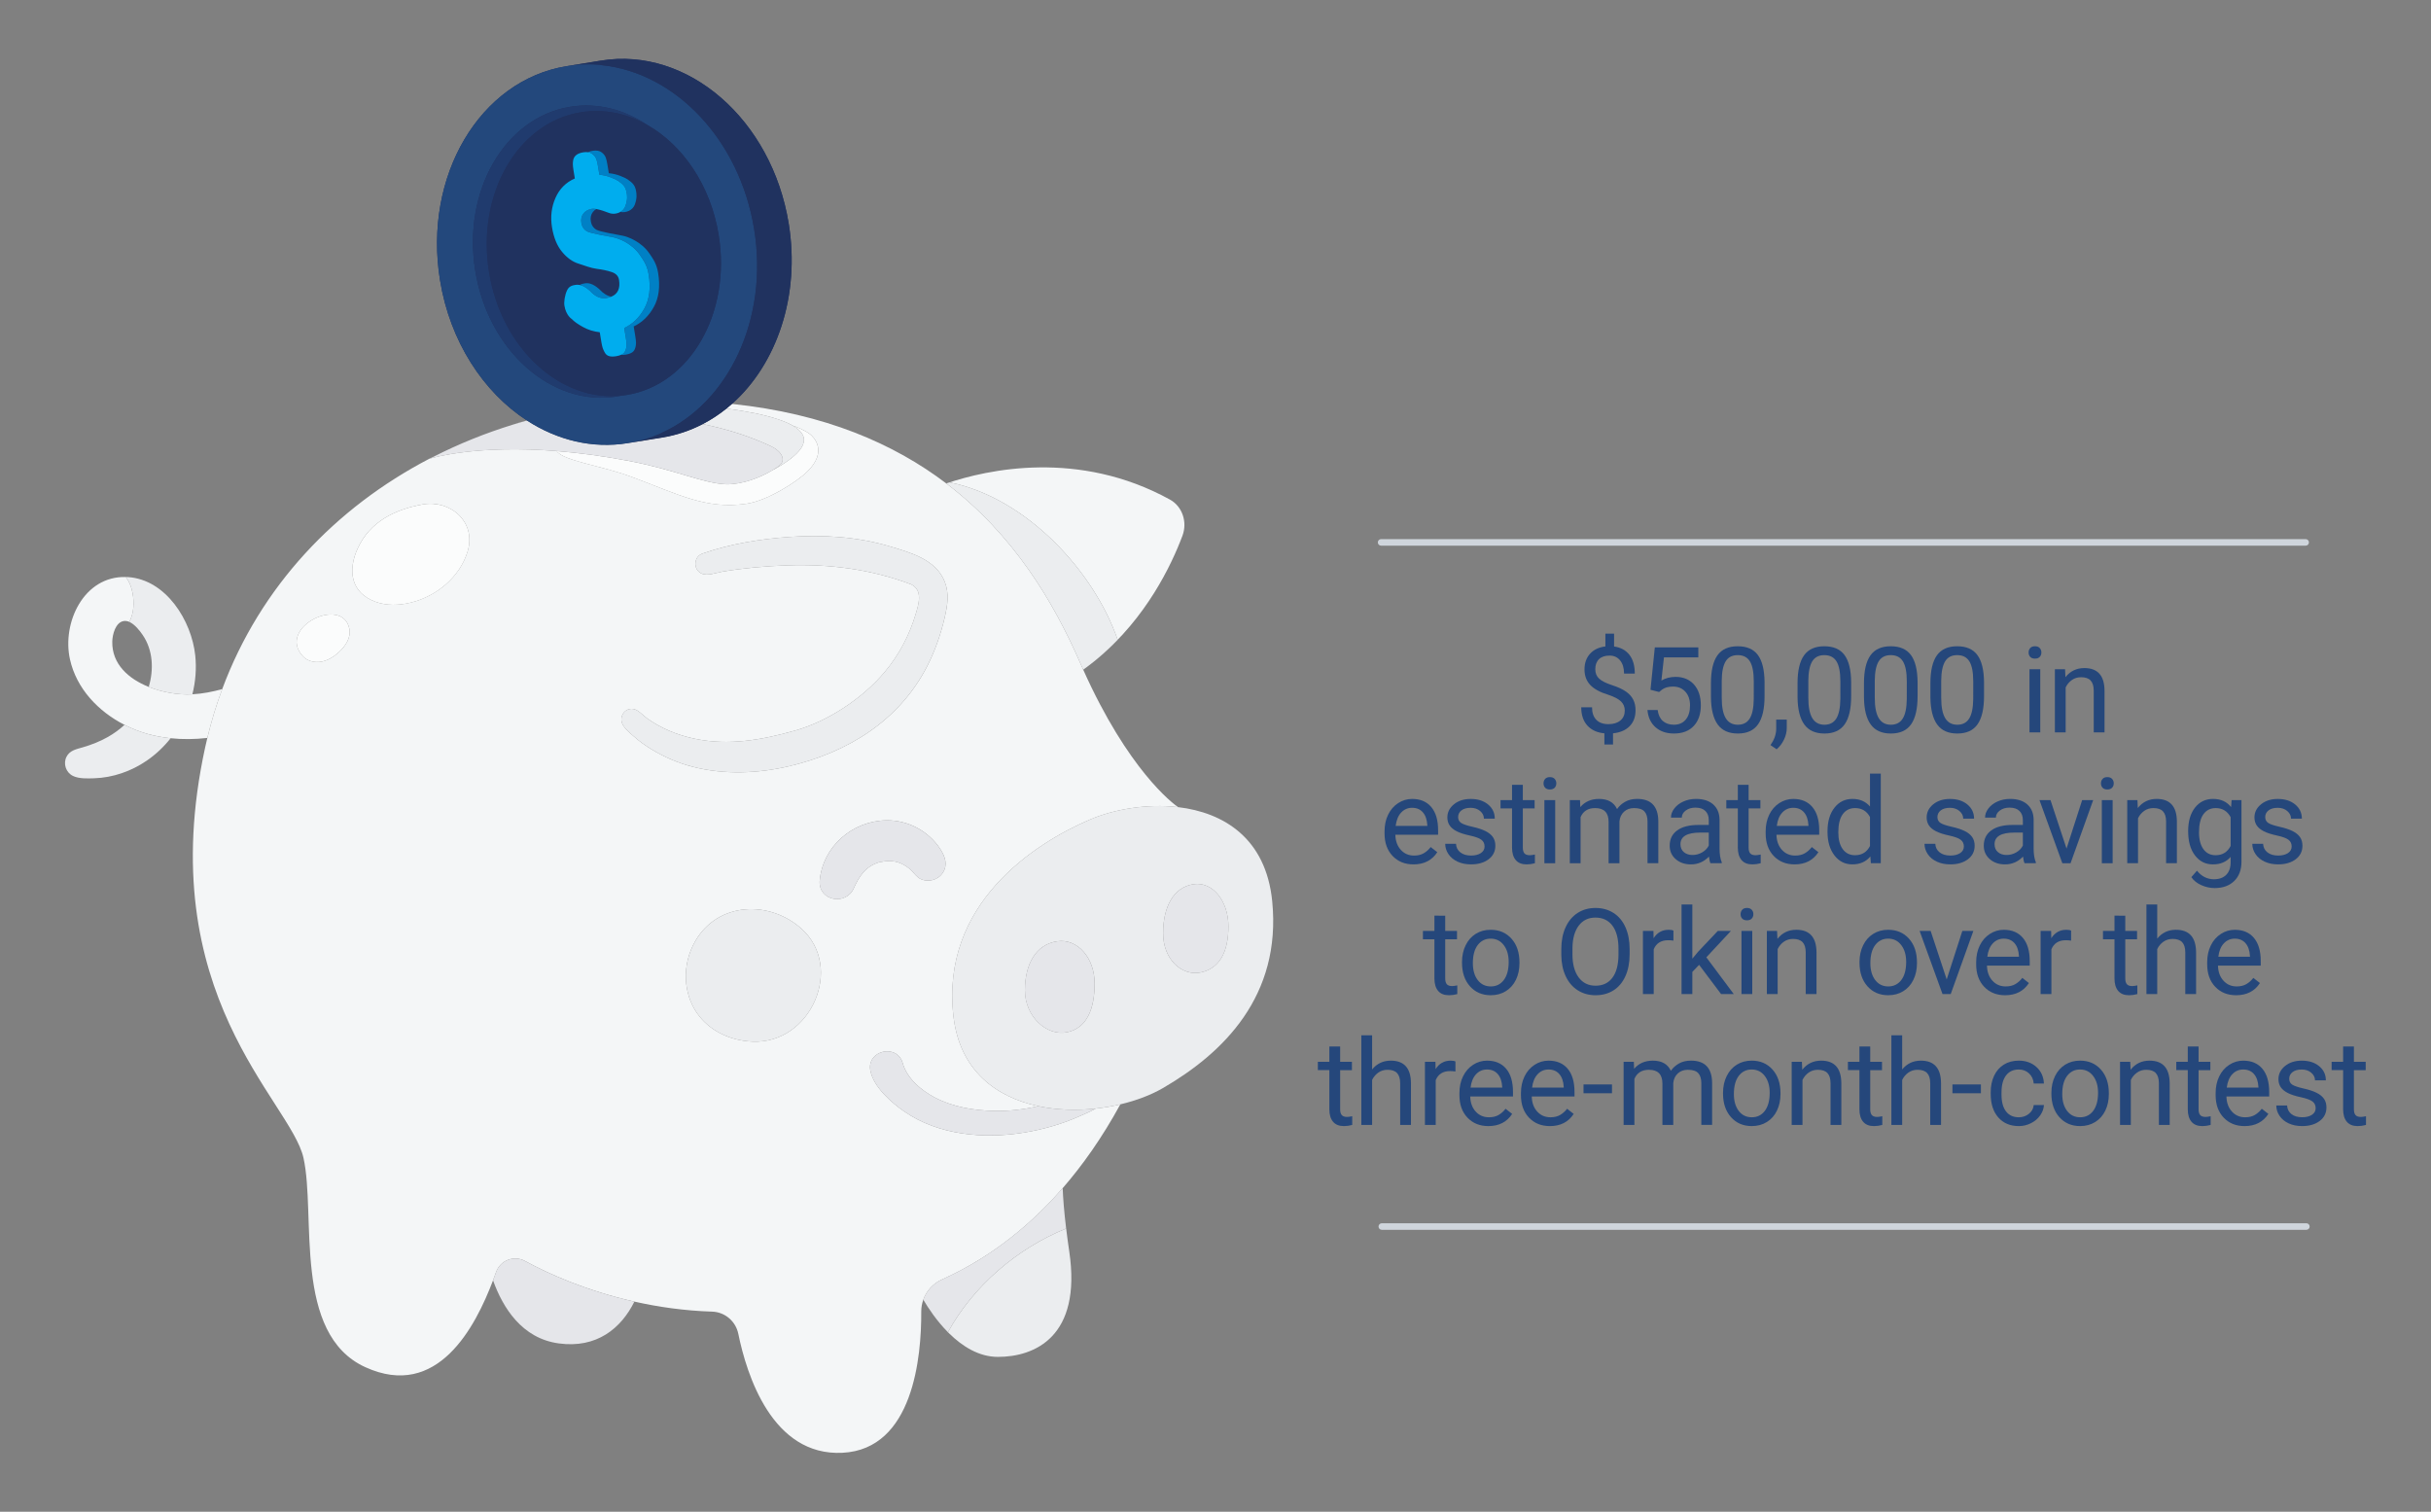
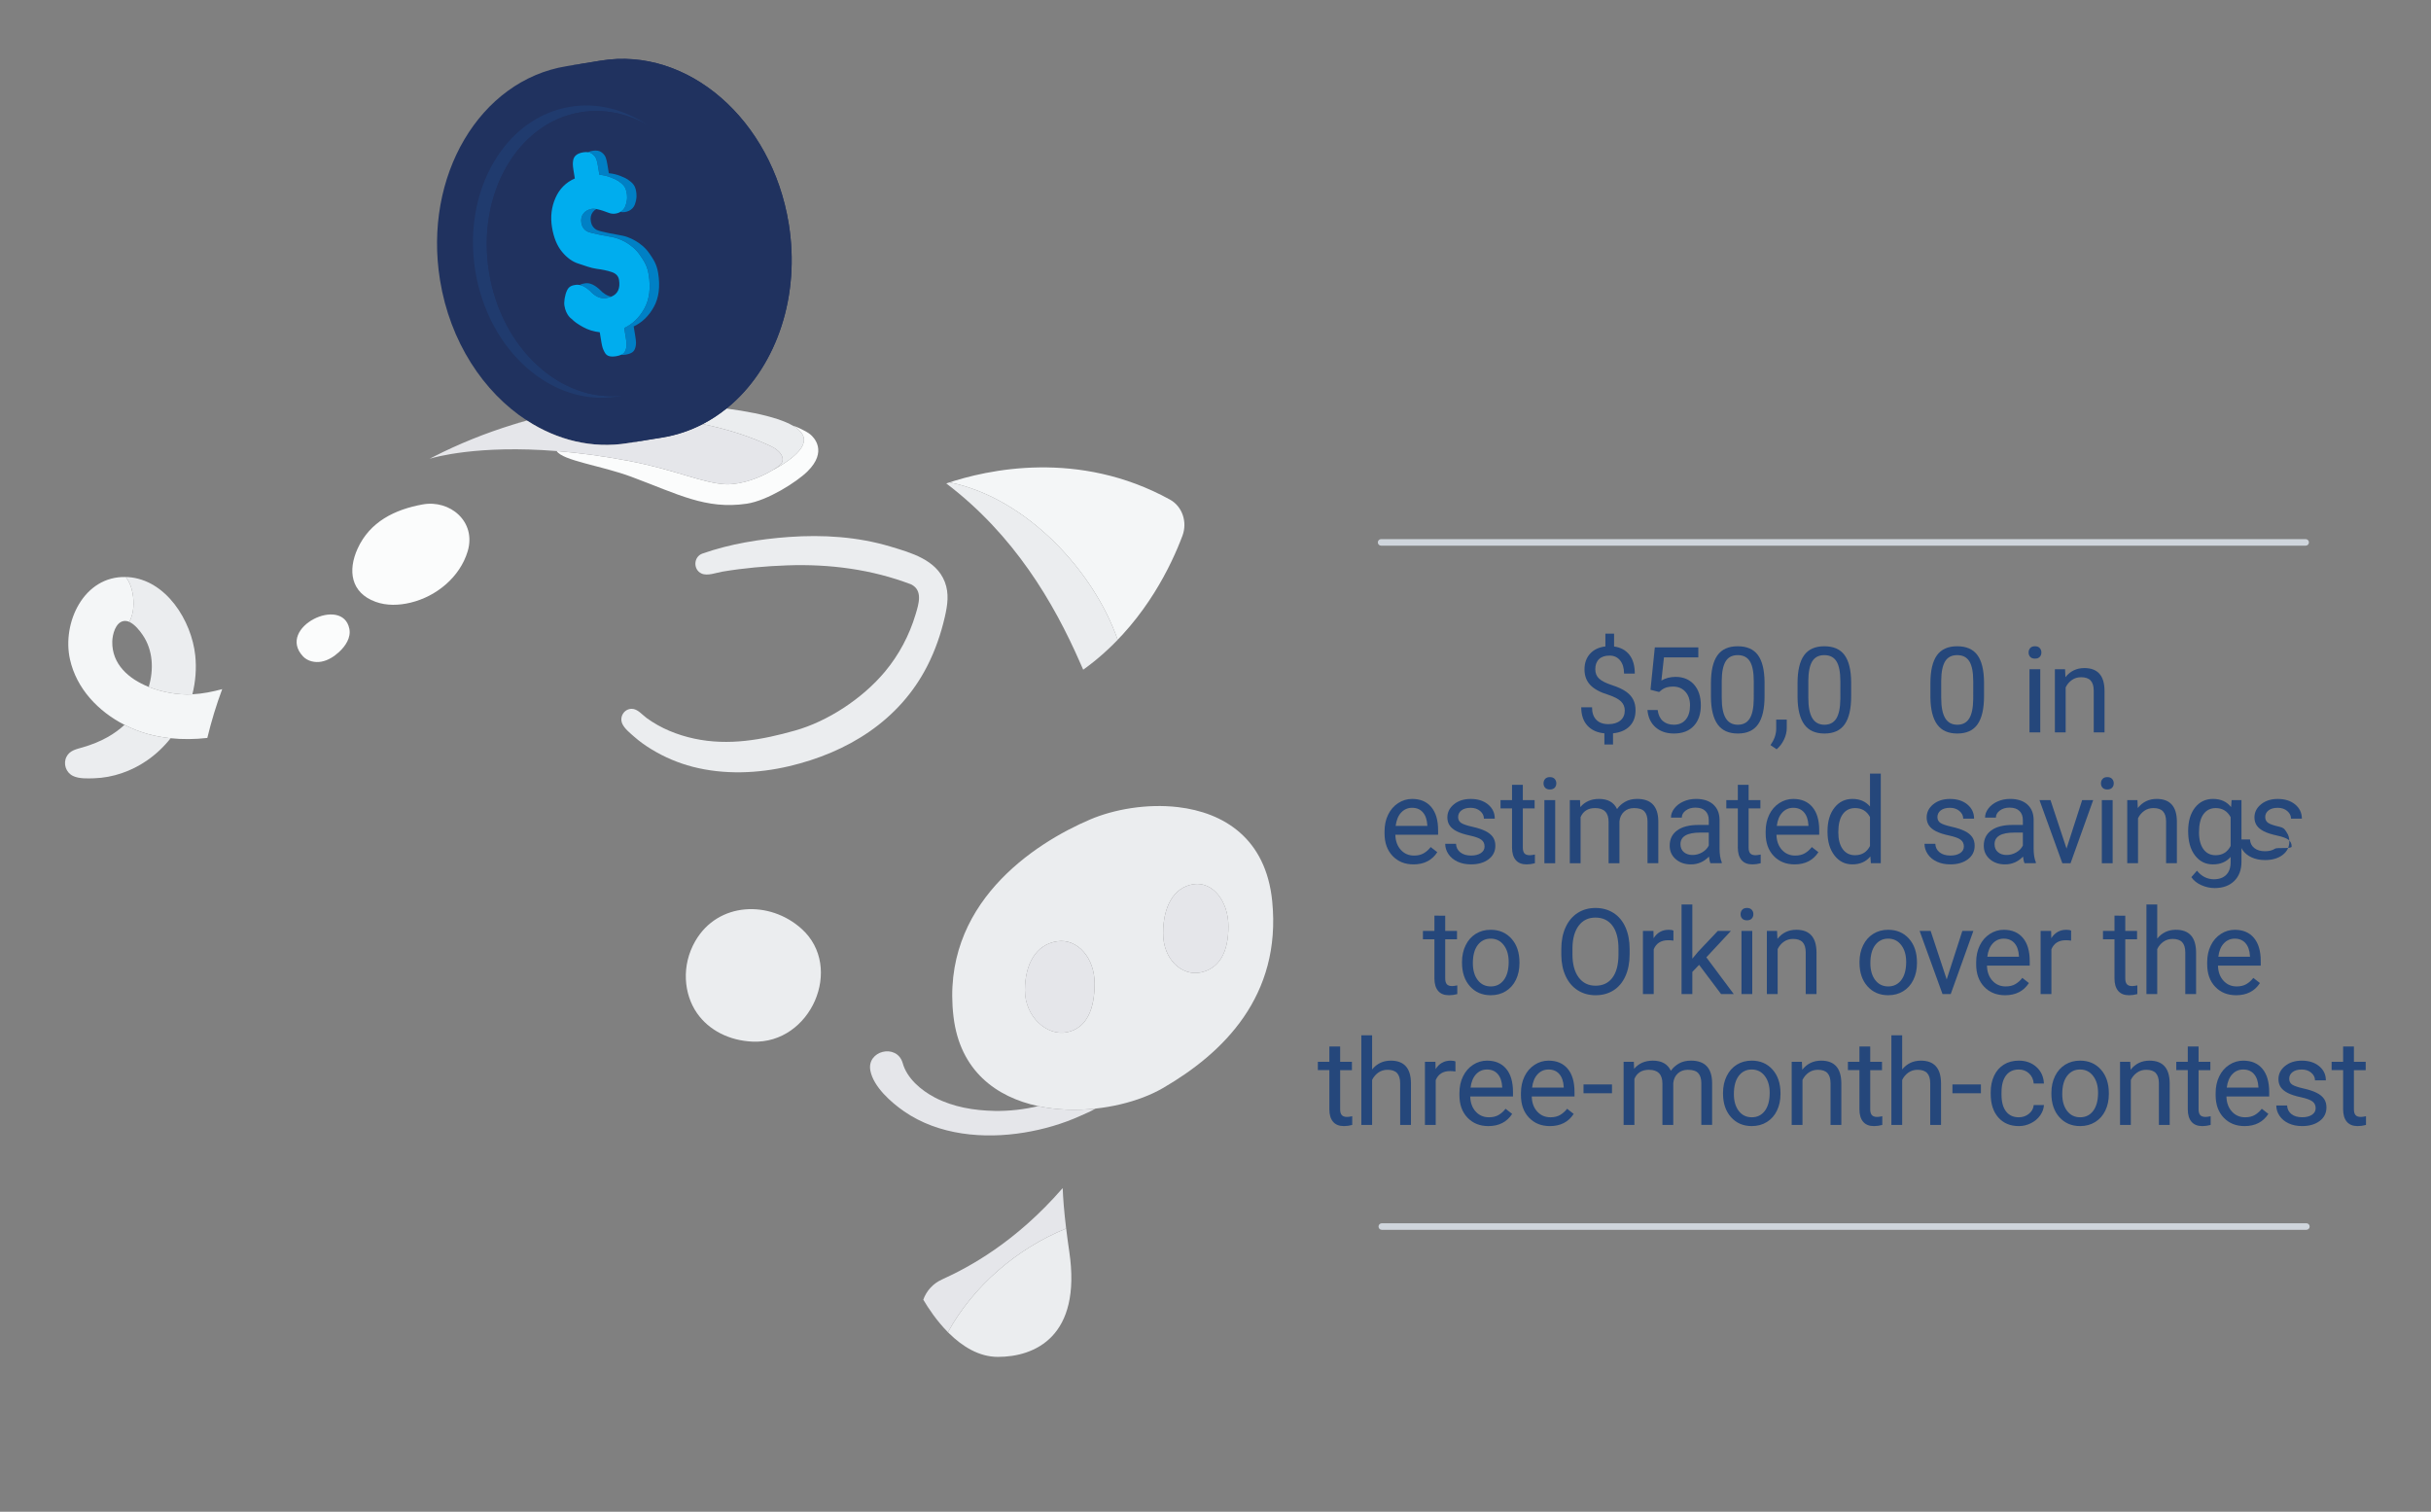
<svg xmlns="http://www.w3.org/2000/svg" version="1.1" id="Layer_1" x="0px" y="0px" viewBox="0 0 1854 1153" style="enable-background:new 0 0 1854 1153;" xml:space="preserve">
  <rect x="0" y="0" width="1854" height="1153" fill="#808080" stroke="none" />
  <style type="text/css">
	.st0{fill:none;}
	.st1{fill:#CFD5DC;}
	.st2{fill:#25477B;}
	.st3{fill:#20325F;}
	.st4{fill:#F4F6F7;}
	.st5{fill:#FBFCFC;}
	.st6{fill:#EBEDEF;}
	.st7{fill:#E5E6EA;}
	.st8{fill:#23487C;}
	.st9{fill:#203B6E;}
	.st10{fill:#0080C5;}
	.st11{fill:#00ADEE;}
</style>
  <path class="st0" d="M107.27,478.44c-2.15-3.16-5.96-8.17-10.24-10.03c0-0.01,0.01-0.01,0.01-0.02c-1.34-0.58-2.73-0.86-4.13-0.66  c-6.43,0.89-8.75,10.41-8.86,15.64c-0.37,17.24,12.45,28.48,27.8,34.62C115.78,504.81,115.18,490.06,107.27,478.44z" />
  <g>
    <g>
      <g>
        <path class="st1" d="M1758.41,416.18h-705.12c-1.38,0-2.5-1.12-2.5-2.5s1.12-2.5,2.5-2.5h705.12c1.38,0,2.5,1.12,2.5,2.5     S1759.79,416.18,1758.41,416.18z" />
        <path class="st1" d="M1758.95,937.97h-705.12c-1.38,0-2.5-1.12-2.5-2.5s1.12-2.5,2.5-2.5h705.12c1.38,0,2.5,1.12,2.5,2.5     S1760.33,937.97,1758.95,937.97z" />
      </g>
      <g>
        <path class="st2" d="M1239.13,541.88c0-2.73-0.96-5.03-2.87-6.9s-5.14-3.56-9.68-5.07c-6.32-1.93-10.92-4.44-13.82-7.54     c-2.89-3.1-4.34-7.04-4.34-11.81c0-4.86,1.42-8.85,4.25-11.97c2.83-3.11,6.73-4.97,11.68-5.56v-9.74h6.63v9.79     c4.98,0.68,8.86,2.77,11.63,6.27s4.16,8.29,4.16,14.37h-8.19c0-4.2-0.99-7.53-2.98-10s-4.67-3.71-8.05-3.71     c-3.53,0-6.23,0.91-8.1,2.74s-2.8,4.38-2.8,7.64c0,3.03,0.99,5.45,2.96,7.24s5.22,3.43,9.74,4.9s8.05,3.09,10.59,4.85     c2.54,1.77,4.4,3.82,5.61,6.16c1.2,2.34,1.8,5.09,1.8,8.23c0,5.01-1.51,9.05-4.52,12.1c-3.01,3.06-7.23,4.86-12.66,5.43v8.5     h-6.58v-8.5c-5.52-0.5-9.84-2.47-12.97-5.9c-3.13-3.43-4.69-8.08-4.69-13.95h8.23c0,4.12,1.08,7.3,3.25,9.52     c2.16,2.22,5.23,3.34,9.21,3.34c3.89,0,6.94-0.93,9.17-2.8C1238.02,547.66,1239.13,545.11,1239.13,541.88z" />
        <path class="st2" d="M1258.75,526.08l3.29-32.3h33.19v7.61h-26.21l-1.96,17.66c3.17-1.87,6.78-2.8,10.81-2.8     c5.9,0,10.59,1.95,14.06,5.85c3.47,3.9,5.21,9.17,5.21,15.82c0,6.67-1.8,11.93-5.41,15.77c-3.6,3.84-8.64,5.76-15.11,5.76     c-5.72,0-10.4-1.59-14.01-4.76c-3.62-3.17-5.68-7.56-6.19-13.17h7.79c0.5,3.71,1.82,6.5,3.96,8.39c2.14,1.88,4.95,2.83,8.45,2.83     c3.83,0,6.83-1.31,9.01-3.92s3.27-6.21,3.27-10.81c0-4.33-1.18-7.81-3.54-10.43s-5.5-3.94-9.41-3.94c-3.59,0-6.41,0.79-8.45,2.36     l-2.18,1.78L1258.75,526.08z" />
        <path class="st2" d="M1345.74,530.93c0,9.64-1.65,16.8-4.94,21.49c-3.29,4.69-8.44,7.03-15.44,7.03     c-6.91,0-12.03-2.29-15.35-6.87s-5.04-11.43-5.16-20.53v-10.99c0-9.52,1.65-16.6,4.94-21.22c3.29-4.63,8.45-6.94,15.48-6.94     c6.97,0,12.1,2.23,15.4,6.7c3.29,4.46,4.98,11.35,5.07,20.67V530.93z M1337.51,519.68c0-6.97-0.98-12.05-2.94-15.24     s-5.06-4.78-9.3-4.78c-4.21,0-7.28,1.59-9.21,4.76c-1.93,3.17-2.92,8.05-2.98,14.64v13.17c0,7,1.02,12.17,3.05,15.51     s5.11,5.01,9.23,5.01c4.06,0,7.08-1.57,9.05-4.72c1.97-3.14,3-8.1,3.09-14.86L1337.51,519.68L1337.51,519.68z" />
        <path class="st2" d="M1354.93,571.47l-4.67-3.2c2.79-3.89,4.24-7.89,4.36-12.01v-7.43h8.05v6.45c0,3-0.73,5.99-2.2,8.99     C1359,567.26,1357.15,569.66,1354.93,571.47z" />
        <path class="st2" d="M1411.79,530.93c0,9.64-1.65,16.8-4.94,21.49c-3.29,4.69-8.44,7.03-15.44,7.03     c-6.91,0-12.03-2.29-15.35-6.87s-5.04-11.43-5.16-20.53v-10.99c0-9.52,1.65-16.6,4.94-21.22c3.29-4.63,8.45-6.94,15.48-6.94     c6.97,0,12.1,2.23,15.4,6.7c3.29,4.46,4.98,11.35,5.07,20.67V530.93z M1403.55,519.68c0-6.97-0.98-12.05-2.94-15.24     s-5.06-4.78-9.3-4.78c-4.21,0-7.28,1.59-9.21,4.76c-1.93,3.17-2.92,8.05-2.98,14.64v13.17c0,7,1.02,12.17,3.05,15.51     s5.11,5.01,9.23,5.01c4.06,0,7.08-1.57,9.05-4.72c1.97-3.14,3-8.1,3.09-14.86L1403.55,519.68L1403.55,519.68z" />
-         <path class="st2" d="M1462.45,530.93c0,9.64-1.65,16.8-4.94,21.49c-3.29,4.69-8.44,7.03-15.44,7.03     c-6.91,0-12.03-2.29-15.35-6.87s-5.04-11.43-5.16-20.53v-10.99c0-9.52,1.65-16.6,4.94-21.22c3.29-4.63,8.45-6.94,15.48-6.94     c6.97,0,12.1,2.23,15.4,6.7c3.29,4.46,4.98,11.35,5.07,20.67V530.93z M1454.22,519.68c0-6.97-0.98-12.05-2.94-15.24     s-5.06-4.78-9.3-4.78c-4.21,0-7.28,1.59-9.21,4.76c-1.93,3.17-2.92,8.05-2.98,14.64v13.17c0,7,1.02,12.17,3.05,15.51     s5.11,5.01,9.23,5.01c4.06,0,7.08-1.57,9.05-4.72c1.97-3.14,3-8.1,3.09-14.86L1454.22,519.68L1454.22,519.68z" />
        <path class="st2" d="M1513.12,530.93c0,9.64-1.65,16.8-4.94,21.49c-3.29,4.69-8.44,7.03-15.44,7.03     c-6.91,0-12.03-2.29-15.35-6.87s-5.04-11.43-5.16-20.53v-10.99c0-9.52,1.65-16.6,4.94-21.22c3.29-4.63,8.45-6.94,15.48-6.94     c6.97,0,12.1,2.23,15.4,6.7c3.29,4.46,4.98,11.35,5.07,20.67V530.93z M1504.89,519.68c0-6.97-0.98-12.05-2.94-15.24     s-5.06-4.78-9.3-4.78c-4.21,0-7.28,1.59-9.21,4.76c-1.93,3.17-2.92,8.05-2.98,14.64v13.17c0,7,1.02,12.17,3.05,15.51     s5.11,5.01,9.23,5.01c4.06,0,7.08-1.57,9.05-4.72c1.97-3.14,3-8.1,3.09-14.86L1504.89,519.68L1504.89,519.68z" />
        <path class="st2" d="M1547.11,497.65c0-1.33,0.41-2.46,1.22-3.38c0.82-0.92,2.02-1.38,3.63-1.38c1.6,0,2.82,0.46,3.65,1.38     c0.83,0.92,1.25,2.05,1.25,3.38c0,1.33-0.42,2.45-1.25,3.34c-0.83,0.89-2.05,1.33-3.65,1.33s-2.81-0.44-3.63-1.33     C1547.52,500.1,1547.11,498.99,1547.11,497.65z M1556.01,558.56h-8.23v-48.14h8.23V558.56z" />
        <path class="st2" d="M1574.93,510.42l0.27,6.05c3.68-4.63,8.48-6.94,14.42-6.94c10.17,0,15.31,5.74,15.39,17.22v31.81h-8.23     V526.7c-0.03-3.47-0.82-6.04-2.38-7.7s-3.98-2.49-7.27-2.49c-2.67,0-5.01,0.71-7.03,2.14c-2.02,1.42-3.59,3.29-4.72,5.61v34.3     h-8.23v-48.14L1574.93,510.42L1574.93,510.42z" />
        <path class="st2" d="M1077.99,659.26c-6.53,0-11.84-2.14-15.93-6.43c-4.09-4.29-6.14-10.02-6.14-17.2v-1.51     c0-4.78,0.91-9.04,2.74-12.79c1.82-3.75,4.38-6.69,7.65-8.81c3.28-2.12,6.83-3.18,10.66-3.18c6.26,0,11.12,2.06,14.59,6.18     s5.21,10.03,5.21,17.71v3.43h-32.61c0.12,4.75,1.5,8.58,4.16,11.5c2.65,2.92,6.03,4.38,10.12,4.38c2.91,0,5.37-0.59,7.39-1.78     s3.78-2.76,5.29-4.72l5.03,3.92C1092.11,656.16,1086.05,659.26,1077.99,659.26z M1076.96,616.1c-3.32,0-6.11,1.21-8.37,3.63     c-2.25,2.42-3.65,5.81-4.18,10.17h24.12v-0.62c-0.24-4.18-1.37-7.42-3.38-9.72C1083.13,617.25,1080.4,616.1,1076.96,616.1z" />
        <path class="st2" d="M1132.2,645.6c0-2.22-0.84-3.95-2.51-5.18c-1.68-1.23-4.6-2.29-8.76-3.18c-4.17-0.89-7.48-1.96-9.92-3.2     s-4.26-2.73-5.43-4.45c-1.17-1.72-1.76-3.77-1.76-6.14c0-3.94,1.67-7.28,5.01-10.01s7.6-4.09,12.79-4.09     c5.46,0,9.88,1.41,13.28,4.23s5.09,6.42,5.09,10.81h-8.28c0-2.25-0.96-4.2-2.87-5.83s-4.32-2.45-7.23-2.45     c-3,0-5.34,0.65-7.03,1.96c-1.69,1.31-2.54,3.01-2.54,5.12c0,1.99,0.79,3.49,2.36,4.49c1.57,1.01,4.41,1.97,8.52,2.89     c4.11,0.92,7.44,2.02,9.99,3.29s4.44,2.81,5.67,4.6c1.23,1.79,1.85,3.98,1.85,6.56c0,4.3-1.72,7.75-5.16,10.34     c-3.44,2.6-7.91,3.89-13.39,3.89c-3.86,0-7.27-0.68-10.23-2.05c-2.97-1.36-5.29-3.27-6.96-5.72c-1.68-2.45-2.51-5.09-2.51-7.94     h8.23c0.15,2.76,1.25,4.95,3.32,6.56c2.06,1.62,4.78,2.42,8.16,2.42c3.11,0,5.61-0.63,7.5-1.89S1132.2,647.7,1132.2,645.6z" />
        <path class="st2" d="M1161.38,598.57v11.66h8.99v6.36h-8.99v29.89c0,1.93,0.4,3.38,1.2,4.34s2.17,1.45,4.09,1.45     c0.95,0,2.25-0.18,3.92-0.53v6.64c-2.17,0.59-4.27,0.88-6.32,0.88c-3.68,0-6.45-1.11-8.32-3.34s-2.8-5.38-2.8-9.48v-29.86h-8.77     v-6.36h8.77v-11.66L1161.38,598.57L1161.38,598.57z" />
        <path class="st2" d="M1177.17,597.45c0-1.33,0.41-2.46,1.22-3.38c0.82-0.92,2.02-1.38,3.63-1.38c1.6,0,2.82,0.46,3.65,1.38     c0.83,0.92,1.25,2.05,1.25,3.38s-0.42,2.45-1.25,3.34s-2.05,1.33-3.65,1.33s-2.81-0.44-3.63-1.33     C1177.57,599.9,1177.17,598.79,1177.17,597.45z M1186.06,658.37h-8.23v-48.14h8.23V658.37z" />
        <path class="st2" d="M1205,610.22l0.22,5.34c3.53-4.15,8.29-6.23,14.28-6.23c6.73,0,11.32,2.58,13.75,7.74     c1.6-2.31,3.69-4.18,6.25-5.61s5.6-2.14,9.1-2.14c10.56,0,15.93,5.59,16.11,16.77v32.26h-8.23V626.6c0-3.44-0.79-6.01-2.36-7.72     c-1.57-1.71-4.21-2.56-7.92-2.56c-3.06,0-5.59,0.91-7.61,2.74c-2.02,1.82-3.19,4.28-3.51,7.36v31.95h-8.28v-31.55     c0-7-3.43-10.5-10.28-10.5c-5.4,0-9.09,2.3-11.08,6.9v35.15h-8.23v-48.14h7.79V610.22z" />
        <path class="st2" d="M1304.48,658.37c-0.48-0.95-0.86-2.64-1.16-5.07c-3.83,3.98-8.39,5.96-13.7,5.96     c-4.75,0-8.64-1.34-11.68-4.03c-3.04-2.68-4.56-6.09-4.56-10.21c0-5.01,1.91-8.91,5.72-11.68c3.81-2.77,9.17-4.16,16.08-4.16     h8.01v-3.78c0-2.88-0.86-5.17-2.58-6.87c-1.72-1.71-4.26-2.56-7.61-2.56c-2.94,0-5.4,0.74-7.39,2.22s-2.98,3.28-2.98,5.38h-8.28     c0-2.4,0.85-4.72,2.56-6.96c1.71-2.24,4.02-4.01,6.94-5.32c2.92-1.3,6.13-1.96,9.63-1.96c5.55,0,9.89,1.39,13.04,4.16     c3.14,2.77,4.78,6.59,4.89,11.46v22.16c0,4.42,0.56,7.94,1.69,10.54v0.71h-8.62V658.37z M1290.82,652.09c2.58,0,5.03-0.67,7.34-2     c2.31-1.33,3.99-3.07,5.03-5.21V635h-6.45c-10.09,0-15.13,2.95-15.13,8.85c0,2.58,0.86,4.6,2.58,6.05     C1285.91,651.37,1288.12,652.09,1290.82,652.09z" />
        <path class="st2" d="M1333.58,598.57v11.66h8.99v6.36h-8.99v29.89c0,1.93,0.4,3.38,1.2,4.34s2.17,1.45,4.09,1.45     c0.95,0,2.25-0.18,3.92-0.53v6.64c-2.17,0.59-4.27,0.88-6.32,0.88c-3.68,0-6.45-1.11-8.32-3.34s-2.8-5.38-2.8-9.48v-29.86h-8.77     v-6.36h8.77v-11.66L1333.58,598.57L1333.58,598.57z" />
        <path class="st2" d="M1368.65,659.26c-6.53,0-11.84-2.14-15.93-6.43c-4.09-4.29-6.14-10.02-6.14-17.2v-1.51     c0-4.78,0.91-9.04,2.74-12.79c1.82-3.75,4.38-6.69,7.65-8.81c3.28-2.12,6.83-3.18,10.66-3.18c6.26,0,11.12,2.06,14.59,6.18     s5.21,10.03,5.21,17.71v3.43h-32.61c0.12,4.75,1.5,8.58,4.16,11.5c2.65,2.92,6.03,4.38,10.12,4.38c2.91,0,5.37-0.59,7.39-1.78     s3.78-2.76,5.29-4.72l5.03,3.92C1382.77,656.16,1376.72,659.26,1368.65,659.26z M1367.63,616.1c-3.32,0-6.11,1.21-8.37,3.63     c-2.25,2.42-3.65,5.81-4.18,10.17h24.12v-0.62c-0.24-4.18-1.37-7.42-3.38-9.72C1373.8,617.25,1371.07,616.1,1367.63,616.1z" />
        <path class="st2" d="M1393.76,633.89c0-7.39,1.75-13.33,5.25-17.82s8.08-6.74,13.75-6.74c5.64,0,10.1,1.93,13.39,5.78v-25.09     h8.23v68.34h-7.56l-0.4-5.16c-3.29,4.03-7.88,6.05-13.75,6.05c-5.58,0-10.12-2.28-13.64-6.85c-3.51-4.57-5.27-10.53-5.27-17.89     L1393.76,633.89L1393.76,633.89z M1401.99,634.83c0,5.46,1.13,9.73,3.38,12.81s5.37,4.63,9.34,4.63c5.22,0,9.03-2.34,11.43-7.03     v-22.11c-2.46-4.54-6.24-6.81-11.35-6.81c-4.03,0-7.18,1.56-9.43,4.67C1403.12,624.11,1401.99,628.72,1401.99,634.83z" />
        <path class="st2" d="M1497.74,645.6c0-2.22-0.84-3.95-2.51-5.18c-1.68-1.23-4.6-2.29-8.76-3.18c-4.17-0.89-7.48-1.96-9.92-3.2     s-4.26-2.73-5.43-4.45c-1.17-1.72-1.76-3.77-1.76-6.14c0-3.94,1.67-7.28,5.01-10.01s7.6-4.09,12.79-4.09     c5.46,0,9.88,1.41,13.28,4.23s5.09,6.42,5.09,10.81h-8.28c0-2.25-0.96-4.2-2.87-5.83s-4.32-2.45-7.23-2.45     c-3,0-5.34,0.65-7.03,1.96c-1.69,1.31-2.54,3.01-2.54,5.12c0,1.99,0.79,3.49,2.36,4.49c1.57,1.01,4.41,1.97,8.52,2.89     c4.11,0.92,7.44,2.02,9.99,3.29s4.44,2.81,5.67,4.6c1.23,1.79,1.85,3.98,1.85,6.56c0,4.3-1.72,7.75-5.16,10.34     c-3.44,2.6-7.91,3.89-13.39,3.89c-3.86,0-7.27-0.68-10.23-2.05c-2.97-1.36-5.29-3.27-6.96-5.72c-1.68-2.45-2.51-5.09-2.51-7.94     h8.23c0.15,2.76,1.25,4.95,3.32,6.56c2.06,1.62,4.78,2.42,8.16,2.42c3.11,0,5.61-0.63,7.5-1.89S1497.74,647.7,1497.74,645.6z" />
        <path class="st2" d="M1544.02,658.37c-0.48-0.95-0.86-2.64-1.16-5.07c-3.83,3.98-8.39,5.96-13.7,5.96     c-4.75,0-8.64-1.34-11.68-4.03c-3.04-2.68-4.56-6.09-4.56-10.21c0-5.01,1.91-8.91,5.72-11.68c3.81-2.77,9.17-4.16,16.08-4.16     h8.01v-3.78c0-2.88-0.86-5.17-2.58-6.87c-1.72-1.71-4.26-2.56-7.61-2.56c-2.94,0-5.4,0.74-7.39,2.22s-2.98,3.28-2.98,5.38h-8.28     c0-2.4,0.85-4.72,2.56-6.96c1.71-2.24,4.02-4.01,6.94-5.32c2.92-1.3,6.13-1.96,9.63-1.96c5.55,0,9.89,1.39,13.04,4.16     c3.14,2.77,4.78,6.59,4.89,11.46v22.16c0,4.42,0.56,7.94,1.69,10.54v0.71h-8.62V658.37z M1530.36,652.09c2.58,0,5.03-0.67,7.34-2     c2.31-1.33,3.99-3.07,5.03-5.21V635h-6.45c-10.09,0-15.13,2.95-15.13,8.85c0,2.58,0.86,4.6,2.58,6.05     C1525.46,651.37,1527.67,652.09,1530.36,652.09z" />
        <path class="st2" d="M1576.04,647.2l11.92-36.97h8.41l-17.26,48.14h-6.27l-17.44-48.14h8.41L1576.04,647.2z" />
        <path class="st2" d="M1602.3,597.45c0-1.33,0.41-2.46,1.22-3.38c0.82-0.92,2.02-1.38,3.63-1.38c1.6,0,2.82,0.46,3.65,1.38     c0.83,0.92,1.25,2.05,1.25,3.38s-0.42,2.45-1.25,3.34s-2.05,1.33-3.65,1.33s-2.81-0.44-3.63-1.33     C1602.71,599.9,1602.3,598.79,1602.3,597.45z M1611.2,658.37h-8.23v-48.14h8.23V658.37z" />
        <path class="st2" d="M1630.12,610.22l0.27,6.05c3.68-4.63,8.48-6.94,14.42-6.94c10.17,0,15.31,5.74,15.39,17.22v31.81h-8.23     V626.5c-0.03-3.47-0.82-6.04-2.38-7.7s-3.98-2.49-7.27-2.49c-2.67,0-5.01,0.71-7.03,2.14c-2.02,1.42-3.59,3.29-4.72,5.61v34.3     h-8.23v-48.14L1630.12,610.22L1630.12,610.22z" />
        <path class="st2" d="M1668.79,633.89c0-7.5,1.74-13.47,5.21-17.91c3.47-4.43,8.07-6.65,13.79-6.65c5.87,0,10.46,2.08,13.75,6.23     l0.4-5.34h7.52v46.99c0,6.23-1.85,11.14-5.54,14.73c-3.69,3.59-8.65,5.38-14.88,5.38c-3.47,0-6.87-0.74-10.19-2.22     s-5.86-3.51-7.61-6.1l4.27-4.94c3.53,4.36,7.84,6.54,12.95,6.54c4,0,7.13-1.13,9.37-3.38s3.36-5.43,3.36-9.52v-4.14     c-3.29,3.8-7.79,5.7-13.48,5.7c-5.64,0-10.2-2.27-13.68-6.81C1670.53,647.91,1668.79,641.73,1668.79,633.89z M1677.07,634.83     c0,5.43,1.11,9.69,3.34,12.79s5.34,4.65,9.34,4.65c5.19,0,9-2.36,11.44-7.07v-21.98c-2.52-4.6-6.3-6.9-11.35-6.9     c-4,0-7.13,1.56-9.39,4.67C1678.19,624.11,1677.07,628.72,1677.07,634.83z" />
-         <path class="st2" d="M1747.73,645.6c0-2.22-0.84-3.95-2.51-5.18c-1.68-1.23-4.6-2.29-8.76-3.18c-4.17-0.89-7.48-1.96-9.92-3.2     s-4.26-2.73-5.43-4.45c-1.17-1.72-1.76-3.77-1.76-6.14c0-3.94,1.67-7.28,5.01-10.01s7.6-4.09,12.79-4.09     c5.46,0,9.88,1.41,13.28,4.23s5.09,6.42,5.09,10.81h-8.28c0-2.25-0.96-4.2-2.87-5.83s-4.32-2.45-7.23-2.45     c-3,0-5.34,0.65-7.03,1.96c-1.69,1.31-2.54,3.01-2.54,5.12c0,1.99,0.79,3.49,2.36,4.49c1.57,1.01,4.41,1.97,8.52,2.89     c4.11,0.92,7.44,2.02,9.99,3.29s4.44,2.81,5.67,4.6c1.23,1.79,1.85,3.98,1.85,6.56c0,4.3-1.72,7.75-5.16,10.34     c-3.44,2.6-7.91,3.89-13.39,3.89c-3.86,0-7.27-0.68-10.23-2.05c-2.97-1.36-5.29-3.27-6.96-5.72c-1.68-2.45-2.51-5.09-2.51-7.94     h8.23c0.15,2.76,1.25,4.95,3.32,6.56c2.06,1.62,4.78,2.42,8.16,2.42c3.11,0,5.61-0.63,7.5-1.89S1747.73,647.7,1747.73,645.6z" />
+         <path class="st2" d="M1747.73,645.6c0-2.22-0.84-3.95-2.51-5.18c-1.68-1.23-4.6-2.29-8.76-3.18c-4.17-0.89-7.48-1.96-9.92-3.2     s-4.26-2.73-5.43-4.45c-1.17-1.72-1.76-3.77-1.76-6.14c0-3.94,1.67-7.28,5.01-10.01s7.6-4.09,12.79-4.09     c5.46,0,9.88,1.41,13.28,4.23s5.09,6.42,5.09,10.81h-8.28c0-2.25-0.96-4.2-2.87-5.83s-4.32-2.45-7.23-2.45     c-3,0-5.34,0.65-7.03,1.96c-1.69,1.31-2.54,3.01-2.54,5.12c0,1.99,0.79,3.49,2.36,4.49c1.57,1.01,4.41,1.97,8.52,2.89     s4.44,2.81,5.67,4.6c1.23,1.79,1.85,3.98,1.85,6.56c0,4.3-1.72,7.75-5.16,10.34     c-3.44,2.6-7.91,3.89-13.39,3.89c-3.86,0-7.27-0.68-10.23-2.05c-2.97-1.36-5.29-3.27-6.96-5.72c-1.68-2.45-2.51-5.09-2.51-7.94     h8.23c0.15,2.76,1.25,4.95,3.32,6.56c2.06,1.62,4.78,2.42,8.16,2.42c3.11,0,5.61-0.63,7.5-1.89S1747.73,647.7,1747.73,645.6z" />
        <path class="st2" d="M1102.19,698.37v11.66h8.99v6.36h-8.99v29.89c0,1.93,0.4,3.38,1.2,4.34s2.17,1.45,4.09,1.45     c0.95,0,2.25-0.18,3.92-0.53v6.64c-2.17,0.59-4.27,0.88-6.32,0.88c-3.68,0-6.45-1.11-8.32-3.34s-2.8-5.38-2.8-9.48v-29.86h-8.77     v-6.36h8.77v-11.66L1102.19,698.37L1102.19,698.37z" />
        <path class="st2" d="M1115,733.65c0-4.72,0.93-8.96,2.78-12.73c1.85-3.77,4.43-6.67,7.74-8.72s7.08-3.07,11.32-3.07     c6.55,0,11.86,2.27,15.91,6.81s6.07,10.58,6.07,18.11v0.58c0,4.69-0.9,8.89-2.69,12.61c-1.79,3.72-4.36,6.62-7.7,8.7     s-7.17,3.11-11.5,3.11c-6.53,0-11.81-2.27-15.86-6.81c-4.05-4.54-6.07-10.54-6.07-18.02L1115,733.65L1115,733.65z      M1123.28,734.63c0,5.34,1.24,9.63,3.71,12.86c2.48,3.23,5.79,4.85,9.94,4.85c4.18,0,7.5-1.64,9.97-4.92     c2.46-3.28,3.69-7.87,3.69-13.77c0-5.28-1.25-9.56-3.76-12.84s-5.84-4.92-9.99-4.92c-4.06,0-7.34,1.62-9.83,4.85     C1124.53,723.98,1123.28,728.61,1123.28,734.63z" />
        <path class="st2" d="M1242.83,727.87c0,6.35-1.07,11.89-3.2,16.62s-5.16,8.34-9.08,10.83c-3.92,2.49-8.48,3.74-13.7,3.74     c-5.1,0-9.63-1.25-13.57-3.76c-3.95-2.51-7.01-6.08-9.19-10.72c-2.18-4.64-3.3-10.02-3.36-16.13v-4.67     c0-6.23,1.08-11.73,3.25-16.51s5.23-8.43,9.19-10.97s8.49-3.8,13.59-3.8c5.19,0,9.77,1.25,13.73,3.76s7.01,6.14,9.14,10.9     s3.2,10.3,3.2,16.62L1242.83,727.87L1242.83,727.87z M1234.34,723.68c0-7.68-1.54-13.58-4.63-17.69     c-3.08-4.11-7.4-6.16-12.95-6.16c-5.4,0-9.65,2.05-12.75,6.16s-4.69,9.81-4.78,17.11v4.76c0,7.45,1.56,13.3,4.69,17.55     s7.44,6.38,12.93,6.38c5.52,0,9.79-2.01,12.81-6.03c3.03-4.02,4.58-9.78,4.67-17.29L1234.34,723.68L1234.34,723.68z" />
        <path class="st2" d="M1276.25,717.41c-1.25-0.21-2.6-0.31-4.05-0.31c-5.4,0-9.06,2.3-10.99,6.9v34.17h-8.23v-48.14h8.01     l0.13,5.56c2.7-4.3,6.53-6.45,11.48-6.45c1.6,0,2.82,0.21,3.65,0.62V717.41z" />
        <path class="st2" d="M1295.82,735.88l-5.16,5.38v16.91h-8.23v-68.34h8.23v41.33l4.41-5.29l14.99-15.84h10.01l-18.73,20.11     l20.91,28.03h-9.66L1295.82,735.88z" />
        <path class="st2" d="M1327.46,697.25c0-1.33,0.41-2.46,1.22-3.38c0.82-0.92,2.02-1.38,3.63-1.38c1.6,0,2.82,0.46,3.65,1.38     c0.83,0.92,1.25,2.05,1.25,3.38s-0.42,2.45-1.25,3.34s-2.05,1.33-3.65,1.33s-2.81-0.44-3.63-1.33S1327.46,698.59,1327.46,697.25z      M1336.36,758.17h-8.23v-48.14h8.23V758.17z" />
        <path class="st2" d="M1355.28,710.02l0.27,6.05c3.68-4.63,8.48-6.94,14.42-6.94c10.17,0,15.31,5.74,15.39,17.22v31.81h-8.23     V726.3c-0.03-3.47-0.82-6.04-2.38-7.7s-3.98-2.49-7.27-2.49c-2.67,0-5.01,0.71-7.03,2.14c-2.02,1.42-3.59,3.29-4.72,5.61v34.3     h-8.23v-48.14L1355.28,710.02L1355.28,710.02z" />
        <path class="st2" d="M1418.15,733.65c0-4.72,0.93-8.96,2.78-12.73c1.85-3.77,4.43-6.67,7.74-8.72s7.08-3.07,11.32-3.07     c6.55,0,11.86,2.27,15.91,6.81s6.07,10.58,6.07,18.11v0.58c0,4.69-0.9,8.89-2.69,12.61c-1.79,3.72-4.36,6.62-7.7,8.7     s-7.17,3.11-11.5,3.11c-6.53,0-11.81-2.27-15.86-6.81c-4.05-4.54-6.07-10.54-6.07-18.02L1418.15,733.65L1418.15,733.65z      M1426.43,734.63c0,5.34,1.24,9.63,3.71,12.86c2.48,3.23,5.79,4.85,9.94,4.85c4.18,0,7.5-1.64,9.97-4.92     c2.46-3.28,3.69-7.87,3.69-13.77c0-5.28-1.25-9.56-3.76-12.84s-5.84-4.92-9.99-4.92c-4.06,0-7.34,1.62-9.83,4.85     C1427.67,723.98,1426.43,728.61,1426.43,734.63z" />
        <path class="st2" d="M1484.65,747l11.92-36.97h8.41l-17.26,48.14h-6.27L1464,710.02h8.41L1484.65,747z" />
        <path class="st2" d="M1529.19,759.06c-6.53,0-11.84-2.14-15.93-6.43c-4.09-4.29-6.14-10.02-6.14-17.2v-1.51     c0-4.78,0.91-9.04,2.74-12.79c1.82-3.75,4.38-6.69,7.65-8.81c3.28-2.12,6.83-3.18,10.66-3.18c6.26,0,11.12,2.06,14.59,6.18     s5.21,10.03,5.21,17.71v3.43h-32.61c0.12,4.75,1.5,8.58,4.16,11.5c2.65,2.92,6.03,4.38,10.12,4.38c2.91,0,5.37-0.59,7.39-1.78     s3.78-2.76,5.29-4.72l5.03,3.92C1543.31,755.96,1537.26,759.06,1529.19,759.06z M1528.17,715.9c-3.32,0-6.11,1.21-8.37,3.63     c-2.25,2.42-3.65,5.81-4.18,10.17h24.12v-0.62c-0.24-4.18-1.37-7.42-3.38-9.72C1534.33,717.05,1531.61,715.9,1528.17,715.9z" />
        <path class="st2" d="M1579.54,717.41c-1.25-0.21-2.6-0.31-4.05-0.31c-5.4,0-9.06,2.3-10.99,6.9v34.17h-8.23v-48.14h8.01     l0.13,5.56c2.7-4.3,6.53-6.45,11.48-6.45c1.6,0,2.82,0.21,3.65,0.62V717.41z" />
        <path class="st2" d="M1620.84,698.37v11.66h8.99v6.36h-8.99v29.89c0,1.93,0.4,3.38,1.2,4.34s2.17,1.45,4.09,1.45     c0.95,0,2.25-0.18,3.92-0.53v6.64c-2.17,0.59-4.27,0.88-6.32,0.88c-3.68,0-6.45-1.11-8.32-3.34s-2.8-5.38-2.8-9.48v-29.86h-8.77     v-6.36h8.77v-11.66L1620.84,698.37L1620.84,698.37z" />
        <path class="st2" d="M1645.21,715.85c3.65-4.48,8.39-6.72,14.24-6.72c10.17,0,15.31,5.74,15.39,17.22v31.81h-8.23V726.3     c-0.03-3.47-0.82-6.04-2.38-7.7s-3.98-2.49-7.27-2.49c-2.67,0-5.01,0.71-7.03,2.14c-2.02,1.42-3.59,3.29-4.72,5.61v34.3h-8.23     v-68.34h8.23V715.85z" />
        <path class="st2" d="M1705.38,759.06c-6.53,0-11.84-2.14-15.93-6.43c-4.09-4.29-6.14-10.02-6.14-17.2v-1.51     c0-4.78,0.91-9.04,2.74-12.79c1.82-3.75,4.38-6.69,7.65-8.81c3.28-2.12,6.83-3.18,10.66-3.18c6.26,0,11.12,2.06,14.59,6.18     s5.21,10.03,5.21,17.71v3.43h-32.61c0.12,4.75,1.5,8.58,4.16,11.5c2.65,2.92,6.03,4.38,10.12,4.38c2.91,0,5.37-0.59,7.39-1.78     s3.78-2.76,5.29-4.72l5.03,3.92C1719.5,755.96,1713.45,759.06,1705.38,759.06z M1704.36,715.9c-3.32,0-6.11,1.21-8.37,3.63     c-2.25,2.42-3.65,5.81-4.18,10.17h24.12v-0.62c-0.24-4.18-1.37-7.42-3.38-9.72C1710.53,717.05,1707.8,715.9,1704.36,715.9z" />
        <path class="st2" d="M1022.06,798.17v11.66h8.99v6.36h-8.99v29.89c0,1.93,0.4,3.38,1.2,4.34s2.17,1.45,4.09,1.45     c0.95,0,2.25-0.18,3.92-0.53v6.64c-2.17,0.59-4.27,0.88-6.32,0.88c-3.68,0-6.45-1.11-8.32-3.34s-2.8-5.38-2.8-9.48v-29.86h-8.77     v-6.36h8.77v-11.66L1022.06,798.17L1022.06,798.17z" />
        <path class="st2" d="M1046.44,815.66c3.65-4.48,8.39-6.72,14.24-6.72c10.17,0,15.31,5.74,15.39,17.22v31.81h-8.23v-31.86     c-0.03-3.47-0.82-6.04-2.38-7.7s-3.98-2.49-7.27-2.49c-2.67,0-5.01,0.71-7.03,2.14c-2.02,1.42-3.59,3.29-4.72,5.61v34.3h-8.23     v-68.34h8.23V815.66z" />
        <path class="st2" d="M1109.99,817.21c-1.25-0.21-2.6-0.31-4.05-0.31c-5.4,0-9.06,2.3-10.99,6.9v34.17h-8.23v-48.14h8.01     l0.13,5.56c2.7-4.3,6.53-6.45,11.48-6.45c1.6,0,2.82,0.21,3.65,0.62V817.21z" />
        <path class="st2" d="M1135.1,858.86c-6.53,0-11.84-2.14-15.93-6.43c-4.09-4.29-6.14-10.02-6.14-17.2v-1.51     c0-4.78,0.91-9.04,2.74-12.79c1.82-3.75,4.38-6.69,7.65-8.81c3.28-2.12,6.83-3.18,10.66-3.18c6.26,0,11.12,2.06,14.59,6.18     s5.21,10.03,5.21,17.71v3.43h-32.61c0.12,4.75,1.5,8.58,4.16,11.5c2.65,2.92,6.03,4.38,10.12,4.38c2.91,0,5.37-0.59,7.39-1.78     s3.78-2.76,5.29-4.72l5.03,3.92C1149.22,855.76,1143.16,858.86,1135.1,858.86z M1134.07,815.7c-3.32,0-6.11,1.21-8.37,3.63     c-2.25,2.42-3.65,5.81-4.18,10.17h24.12v-0.62c-0.24-4.18-1.37-7.42-3.38-9.72C1140.24,816.85,1137.51,815.7,1134.07,815.7z" />
        <path class="st2" d="M1182.02,858.86c-6.53,0-11.84-2.14-15.93-6.43c-4.09-4.29-6.14-10.02-6.14-17.2v-1.51     c0-4.78,0.91-9.04,2.74-12.79c1.82-3.75,4.38-6.69,7.65-8.81c3.28-2.12,6.83-3.18,10.66-3.18c6.26,0,11.12,2.06,14.59,6.18     s5.21,10.03,5.21,17.71v3.43h-32.61c0.12,4.75,1.5,8.58,4.16,11.5c2.65,2.92,6.03,4.38,10.12,4.38c2.91,0,5.37-0.59,7.39-1.78     s3.78-2.76,5.29-4.72l5.03,3.92C1196.14,855.76,1190.09,858.86,1182.02,858.86z M1181,815.7c-3.32,0-6.11,1.21-8.37,3.63     c-2.25,2.42-3.65,5.81-4.18,10.17h24.12v-0.62c-0.24-4.18-1.37-7.42-3.38-9.72C1187.17,816.85,1184.44,815.7,1181,815.7z" />
        <path class="st2" d="M1229.38,833.81h-21.71v-6.72h21.71V833.81z" />
        <path class="st2" d="M1246.04,809.83l0.22,5.34c3.53-4.15,8.29-6.23,14.28-6.23c6.73,0,11.32,2.58,13.75,7.74     c1.6-2.31,3.69-4.18,6.25-5.61s5.6-2.14,9.1-2.14c10.56,0,15.93,5.59,16.11,16.77v32.26h-8.23V826.2c0-3.44-0.79-6.01-2.36-7.72     c-1.57-1.71-4.21-2.56-7.92-2.56c-3.06,0-5.59,0.91-7.61,2.74c-2.02,1.82-3.19,4.28-3.51,7.36v31.95h-8.28v-31.55     c0-7-3.43-10.5-10.28-10.5c-5.4,0-9.09,2.3-11.08,6.9v35.15h-8.23v-48.14L1246.04,809.83L1246.04,809.83z" />
        <path class="st2" d="M1314.07,833.45c0-4.72,0.93-8.96,2.78-12.73c1.85-3.77,4.43-6.67,7.74-8.72s7.08-3.07,11.32-3.07     c6.55,0,11.86,2.27,15.91,6.81s6.07,10.58,6.07,18.11v0.58c0,4.69-0.9,8.89-2.69,12.61c-1.79,3.72-4.36,6.62-7.7,8.7     s-7.17,3.11-11.5,3.11c-6.53,0-11.81-2.27-15.86-6.81c-4.05-4.54-6.07-10.54-6.07-18.02L1314.07,833.45L1314.07,833.45z      M1322.34,834.43c0,5.34,1.24,9.63,3.71,12.86c2.48,3.23,5.79,4.85,9.94,4.85c4.18,0,7.5-1.64,9.97-4.92     c2.46-3.28,3.69-7.87,3.69-13.77c0-5.28-1.25-9.56-3.76-12.84s-5.84-4.92-9.99-4.92c-4.06,0-7.34,1.62-9.83,4.85     C1323.59,823.78,1322.34,828.41,1322.34,834.43z" />
        <path class="st2" d="M1374.21,809.83l0.27,6.05c3.68-4.63,8.48-6.94,14.42-6.94c10.17,0,15.31,5.74,15.39,17.22v31.81h-8.23     v-31.86c-0.03-3.47-0.82-6.04-2.38-7.7s-3.98-2.49-7.27-2.49c-2.67,0-5.01,0.71-7.03,2.14c-2.02,1.42-3.59,3.29-4.72,5.61v34.3     h-8.23v-48.14L1374.21,809.83L1374.21,809.83z" />
        <path class="st2" d="M1426.32,798.17v11.66h8.99v6.36h-8.99v29.89c0,1.93,0.4,3.38,1.2,4.34s2.17,1.45,4.09,1.45     c0.95,0,2.25-0.18,3.92-0.53v6.64c-2.17,0.59-4.27,0.88-6.32,0.88c-3.68,0-6.45-1.11-8.32-3.34s-2.8-5.38-2.8-9.48v-29.86h-8.77     v-6.36h8.77v-11.66L1426.32,798.17L1426.32,798.17z" />
        <path class="st2" d="M1450.69,815.66c3.65-4.48,8.39-6.72,14.24-6.72c10.17,0,15.31,5.74,15.39,17.22v31.81h-8.23v-31.86     c-0.03-3.47-0.82-6.04-2.38-7.7s-3.98-2.49-7.27-2.49c-2.67,0-5.01,0.71-7.03,2.14c-2.02,1.42-3.59,3.29-4.72,5.61v34.3h-8.23     v-68.34h8.23V815.66z" />
        <path class="st2" d="M1510.74,833.81h-21.71v-6.72h21.71V833.81z" />
        <path class="st2" d="M1539.67,852.14c2.94,0,5.5-0.89,7.7-2.67c2.2-1.78,3.41-4,3.65-6.67h7.79c-0.15,2.76-1.1,5.38-2.85,7.88     c-1.75,2.49-4.09,4.48-7.01,5.96c-2.92,1.48-6.01,2.22-9.28,2.22c-6.56,0-11.77-2.19-15.64-6.56     c-3.87-4.38-5.81-10.36-5.81-17.95v-1.38c0-4.69,0.86-8.85,2.58-12.5s4.19-6.48,7.41-8.5c3.22-2.02,7.02-3.03,11.41-3.03     c5.4,0,9.88,1.62,13.46,4.85c3.57,3.23,5.48,7.43,5.72,12.59h-7.79c-0.24-3.11-1.42-5.67-3.54-7.67s-4.74-3-7.85-3     c-4.18,0-7.42,1.51-9.72,4.52c-2.3,3.01-3.45,7.36-3.45,13.06v1.56c0,5.55,1.14,9.82,3.43,12.81     C1532.17,850.64,1535.43,852.14,1539.67,852.14z" />
        <path class="st2" d="M1564.49,833.45c0-4.72,0.93-8.96,2.78-12.73c1.85-3.77,4.43-6.67,7.74-8.72s7.08-3.07,11.32-3.07     c6.55,0,11.86,2.27,15.91,6.81s6.07,10.58,6.07,18.11v0.58c0,4.69-0.9,8.89-2.69,12.61c-1.79,3.72-4.36,6.62-7.7,8.7     s-7.17,3.11-11.5,3.11c-6.53,0-11.81-2.27-15.86-6.81c-4.05-4.54-6.07-10.54-6.07-18.02L1564.49,833.45L1564.49,833.45z      M1572.77,834.43c0,5.34,1.24,9.63,3.71,12.86c2.48,3.23,5.79,4.85,9.94,4.85c4.18,0,7.5-1.64,9.97-4.92     c2.46-3.28,3.69-7.87,3.69-13.77c0-5.28-1.25-9.56-3.76-12.84s-5.84-4.92-9.99-4.92c-4.06,0-7.34,1.62-9.83,4.85     C1574.01,823.78,1572.77,828.41,1572.77,834.43z" />
        <path class="st2" d="M1624.63,809.83l0.27,6.05c3.68-4.63,8.48-6.94,14.42-6.94c10.17,0,15.31,5.74,15.39,17.22v31.81h-8.23     v-31.86c-0.03-3.47-0.82-6.04-2.38-7.7s-3.98-2.49-7.27-2.49c-2.67,0-5.01,0.71-7.03,2.14c-2.02,1.42-3.59,3.29-4.72,5.61v34.3     h-8.23v-48.14L1624.63,809.83L1624.63,809.83z" />
        <path class="st2" d="M1676.74,798.17v11.66h8.99v6.36h-8.99v29.89c0,1.93,0.4,3.38,1.2,4.34s2.17,1.45,4.09,1.45     c0.95,0,2.25-0.18,3.92-0.53v6.64c-2.17,0.59-4.27,0.88-6.32,0.88c-3.68,0-6.45-1.11-8.32-3.34s-2.8-5.38-2.8-9.48v-29.86h-8.77     v-6.36h8.77v-11.66L1676.74,798.17L1676.74,798.17z" />
        <path class="st2" d="M1711.82,858.86c-6.53,0-11.84-2.14-15.93-6.43c-4.09-4.29-6.14-10.02-6.14-17.2v-1.51     c0-4.78,0.91-9.04,2.74-12.79c1.82-3.75,4.38-6.69,7.65-8.81c3.28-2.12,6.83-3.18,10.66-3.18c6.26,0,11.12,2.06,14.59,6.18     s5.21,10.03,5.21,17.71v3.43h-32.61c0.12,4.75,1.5,8.58,4.16,11.5c2.65,2.92,6.03,4.38,10.12,4.38c2.91,0,5.37-0.59,7.39-1.78     s3.78-2.76,5.29-4.72l5.03,3.92C1725.94,855.76,1719.89,858.86,1711.82,858.86z M1710.8,815.7c-3.32,0-6.11,1.21-8.37,3.63     c-2.25,2.42-3.65,5.81-4.18,10.17h24.12v-0.62c-0.24-4.18-1.37-7.42-3.38-9.72C1716.97,816.85,1714.24,815.7,1710.8,815.7z" />
        <path class="st2" d="M1766.03,845.2c0-2.22-0.84-3.95-2.51-5.18c-1.68-1.23-4.6-2.29-8.76-3.18c-4.17-0.89-7.48-1.96-9.92-3.2     s-4.26-2.73-5.43-4.45c-1.17-1.72-1.76-3.77-1.76-6.14c0-3.94,1.67-7.28,5.01-10.01s7.6-4.09,12.79-4.09     c5.46,0,9.88,1.41,13.28,4.23s5.09,6.42,5.09,10.81h-8.28c0-2.25-0.96-4.2-2.87-5.83s-4.32-2.45-7.23-2.45     c-3,0-5.34,0.65-7.03,1.96c-1.69,1.31-2.54,3.01-2.54,5.12c0,1.99,0.79,3.49,2.36,4.49c1.57,1.01,4.41,1.97,8.52,2.89     c4.11,0.92,7.44,2.02,9.99,3.29s4.44,2.81,5.67,4.6c1.23,1.79,1.85,3.98,1.85,6.56c0,4.3-1.72,7.75-5.16,10.34     c-3.44,2.6-7.91,3.89-13.39,3.89c-3.86,0-7.27-0.68-10.23-2.05c-2.97-1.36-5.29-3.27-6.96-5.72c-1.68-2.45-2.51-5.09-2.51-7.94     h8.23c0.15,2.76,1.25,4.95,3.32,6.56c2.06,1.62,4.78,2.42,8.16,2.42c3.11,0,5.61-0.63,7.5-1.89S1766.03,847.31,1766.03,845.2z" />
        <path class="st2" d="M1795.21,798.17v11.66h8.99v6.36h-8.99v29.89c0,1.93,0.4,3.38,1.2,4.34s2.17,1.45,4.09,1.45     c0.95,0,2.25-0.18,3.92-0.53v6.64c-2.17,0.59-4.27,0.88-6.32,0.88c-3.68,0-6.45-1.11-8.32-3.34s-2.8-5.38-2.8-9.48v-29.86h-8.77     v-6.36h8.77v-11.66L1795.21,798.17L1795.21,798.17z" />
      </g>
    </g>
    <g>
      <path class="st3" d="M601.51,170.51c-12.89-79.39-76.97-135.04-143.13-124.3l-26.35,4.28c-66.16,10.74-109.34,83.8-96.45,163.2    c7.61,46.86,33.06,85.45,66.24,107c0.05,0.03,0.1,0.07,0.15,0.1c22.99,14.88,49.69,21.59,76.73,17.2l26.35-4.28    c10.99-1.78,21.34-5.3,30.91-10.26c6.4-3.32,12.45-7.3,18.11-11.85c1.42-1.14,2.81-2.32,4.17-3.53    C592.34,277.79,610.47,225.68,601.51,170.51z" />
      <g>
        <path class="st4" d="M146.71,529.53L146.71,529.53c-0.27,0.01-0.54,0.05-0.81,0.06c-9.6,0.43-21.66-1.37-32.47-5.69     c-15.35-6.14-28.17-17.38-27.8-34.62c0.11-5.23,2.43-14.75,8.86-15.64c1.4-0.19,2.79,0.08,4.13,0.66     c0.85-1.66,1.56-3.44,2.1-5.36c1.89-6.75,1.28-15.35-1.03-21.91c-0.94-2.68-2.24-4.97-3.79-6.95c0.01,0,0.01,0,0.02,0     c-31.98-0.88-48.74,34.77-42.57,62.73c4.93,22.34,21.58,39.8,41.62,50.03c5.54,2.83,11.32,5.14,17.2,6.8     c5.82,1.65,11.85,2.75,17.97,3.4c9.21,0.97,18.65,0.84,27.98-0.23c3.09-12.83,6.89-25.25,11.34-37.23     C162.07,527.6,154.62,529.1,146.71,529.53z" />
        <path class="st4" d="M832.74,505.77c-1.04,0.82-2.1,1.63-3.17,2.44C830.64,507.4,831.69,506.59,832.74,505.77z" />
        <path class="st4" d="M836.74,502.53c-0.79,0.65-1.58,1.3-2.38,1.95C835.16,503.84,835.95,503.19,836.74,502.53z" />
        <path class="st4" d="M826.1,510.77c0.43-0.31,0.85-0.63,1.28-0.94c-0.43,0.31-0.85,0.62-1.29,0.93     C826.1,510.76,826.1,510.76,826.1,510.77z" />
        <path class="st4" d="M724.17,367.88c58.87,11.88,110.25,68.05,128.22,120.1c-4.61,4.77-9.57,9.44-14.9,13.92     c36.76-30.88,55.79-70.6,64.32-93.34c3.9-10.41-0.11-22.34-9.55-27.53c-69.73-38.38-139.14-22.96-170.57-12.32l0,0     C722.49,368.43,723.31,368.16,724.17,367.88z" />
-         <path class="st4" d="M824.11,850.99c-13.66,6.18-28.3,10.41-43.08,12.83c-30.78,5.03-65.23,2-91.48-16.16     c-9.77-6.75-23.31-18.6-25.75-31.05c-3.01-15.35,20.02-20.95,24.58-6.06c3.19,11.89,14.16,21.06,24.62,26.54     c13.88,7.28,30.01,9.9,45.54,10.19c11.07,0.21,22.37-1.1,33.28-3.65c-32.18-6.85-59.71-27.11-64.61-68.12     c-10.25-85.85,61.67-132.4,104.29-150.54c18-7.66,43.05-12.19,66.95-9.38c-4.27-2.99-38-28.32-72.34-104.82v-0.01     c-0.72-1.61-1.45-3.23-2.17-4.89c-20.27-46.43-50.63-97.98-102.25-137.16l0,0c-39.98-30.35-92.73-53.27-163.43-60.65     c-1.37,1.21-2.76,2.39-4.17,3.53c15.77,2.11,28.74,4.71,38.91,8.06c4.75,1.57,8.64,3.24,11.71,5.01c0.01,0,0.02,0,0.03,0     c1.52,0.3,9.12,3.45,13.05,6.47c3.04,2.34,13.53,13.11-1.97,28.42c-8.03,7.93-30.53,22.32-46.4,24.62     c-31.17,4.53-51.9-7.18-87.97-20.58c-23.01-8.55-52.21-12.22-56.88-19.6c-60.13-4.79-93.23,4.73-96.98,5.89     c0.99-0.51,1.98-1.02,2.97-1.52c-1.03,0.47-2.04,0.94-3.01,1.45c-71.61,37.34-128.91,97.28-158.08,175.76     c-4.45,11.98-8.25,24.4-11.34,37.23c-0.57,2.37-1.12,4.74-1.65,7.14c-41.11,188.63,65.29,269.64,74.97,313.17     c9.67,43.53-8.46,134.22,47.16,159.61c55.14,25.17,83.98-30.85,97.41-66.22c0.83-2.19,1.61-4.31,2.33-6.32     c3.21-9.01,13.68-13.02,22.07-8.43c17.75,9.72,46.96,22.77,83.42,30.97c18.13,4.08,38.05,6.97,59.26,7.64     c9.79,0.31,18.02,7.36,19.98,16.96c6.32,30.98,25.75,93.44,79.49,90.7c54.03-2.75,60.2-73.46,60.02-107.61     c-0.02-3.19,0.54-6.28,1.57-9.17c2.4-6.7,7.41-12.29,14.14-15.34c20.65-9.36,56.14-28.31,92.17-69.75     c14.9-17.14,29.88-38.12,43.94-63.87c-6.08,1.44-12.42,2.53-18.89,3.23C831.9,847.68,827.71,849.36,824.11,850.99z      M258.59,497.27c-3.79,3.47-8.28,6.38-13.33,7.34c-5.05,0.97-10.7-0.28-14.2-4.04c-20.49-21.98,30.36-46.7,35.4-20.91     C267.74,486.26,263.55,492.73,258.59,497.27z M356.68,420.39c-5.84,19.6-23.66,34.42-43.54,39.23     c-8.8,2.13-18.26,2.46-26.77-0.65c-18.89-6.91-21.26-23.88-13.62-40.62c9.34-20.45,28.3-29.77,49.59-33.64     C343.1,380.94,363.43,397.76,356.68,420.39z M483.38,561.63c-3-2.67-7.07-5.88-8.78-9.65c-2.36-5.21,1.39-11.36,7.21-11.37     c4.43-0.01,8.02,4.59,11.36,7.02c10.82,7.88,23.33,12.94,36.37,15.73c26.19,5.6,51.64,0.94,76.96-6.21     c24.52-6.92,51.07-24.1,68.43-44.88c10.63-12.72,18.56-27.67,23.31-43.54c2.34-7.81,5.87-18.47-3.35-23.01     c-30.06-11.49-62.28-15.67-94.4-14.52c-16.62,0.59-33.18,2.04-49.59,4.8c-4.55,0.77-11.33,3.48-15.84,1.44     c-6.6-2.99-6.18-12.91,0.74-15.26c20.99-7.37,43.8-11.05,65.92-12.63c25.93-1.86,52.28-0.21,77.27,7.28     c15.73,4.71,34.94,10.01,41.54,26.92c3.47,8.9,2.12,17.79,0.05,26.78c-2.98,12.93-7.35,25.57-13.38,37.4     c-21.31,41.76-60.82,65.99-105.4,76.46c-23.93,5.62-49.64,6.61-73.57,0.43c-10.98-2.84-21.46-7.31-31.15-13.18     C492.22,568.68,487.62,565.4,483.38,561.63z M573.93,794.43c-17.79-0.77-33.27-8.69-42.31-21.65     c-10.17-14.59-12.15-36.41-1.31-55.12c17.34-29.92,56.68-31.18,81.01-9.28C643.96,737.79,618.37,796.37,573.93,794.43z      M651.06,677.62c-5.93,13.12-26.56,9.64-25.95-5.51c2.16-26.45,24.88-46.02,50.85-46.45c16.57-0.27,32.41,8.24,41.33,22.18     c3.48,5.44,5.64,11.66,1.88,17.62c-3.63,5.75-11.28,7.85-17.34,4.8c-2.67-1.34-4.45-3.97-6.06-5.66     c-2.54-2.66-5.67-4.82-9.05-6.24c-5.33-2.24-10.73-1.89-16.23-0.74C660.02,660.88,655.34,668.17,651.06,677.62z" />
      </g>
      <path class="st5" d="M322.35,384.72c-21.3,3.87-40.25,13.19-49.59,33.64c-7.64,16.73-5.28,33.71,13.62,40.62    c8.51,3.11,17.97,2.78,26.77,0.65c19.88-4.81,37.69-19.63,43.54-39.23C363.43,397.76,343.1,380.94,322.35,384.72z" />
      <path class="st5" d="M231.05,500.57c3.5,3.76,9.16,5,14.2,4.04c5.05-0.97,9.54-3.87,13.33-7.34c4.96-4.54,9.16-11.01,7.87-17.61    C261.41,453.87,210.56,478.59,231.05,500.57z" />
      <path class="st5" d="M590.27,358.1c-0.2,0.11-0.42,0.18-0.64,0.22c-9.67,6.02-23.41,11.11-35.47,11.07    c-18.63-0.8-37.98-10.86-74.54-17.84c-20.33-3.88-38.7-6.24-55.07-7.54c4.67,7.38,33.87,11.05,56.88,19.6    c36.06,13.4,56.8,25.11,87.97,20.58c15.87-2.31,38.37-16.69,46.4-24.62c15.5-15.3,5.01-26.07,1.97-28.42    c-3.93-3.02-11.54-6.17-13.05-6.47c-0.01,0-0.02,0-0.03,0C619.62,333.29,614.75,344.38,590.27,358.1z" />
      <g>
        <path class="st6" d="M99.69,447.03c2.31,6.56,2.91,15.17,1.03,21.91c-0.54,1.92-1.25,3.7-2.1,5.36c0,0.01-0.01,0.01-0.01,0.02     c4.28,1.86,8.08,6.86,10.24,10.03c7.91,11.61,8.51,26.37,4.58,39.55c10.81,4.32,22.87,6.12,32.47,5.69     c0.27-0.01,0.54-0.05,0.81-0.06l0,0c2.42-9.61,3.24-19.63,2.2-29.58c-2.79-26.47-22.2-57.92-51.36-59.82     c-0.55-0.04-1.08-0.03-1.62-0.05c-0.01,0-0.01,0-0.02,0C97.46,442.06,98.75,444.34,99.69,447.03z" />
        <path class="st6" d="M94.97,552.85c-3.85,3.5-8.08,6.61-12.64,9.2c-6.05,3.43-12.56,5.99-19.23,7.93     c-4.8,1.4-9.89,2.27-12.38,7.2c-2.68,5.3-0.48,11.93,4.84,14.57c4.66,2.31,11.27,1.99,16.31,1.83     c14.24-0.45,28.22-5.37,39.95-13.38c6.98-4.76,13.11-10.59,18.32-17.15l0,0l0,0c-6.12-0.65-12.15-1.75-17.97-3.4     C106.29,557.98,100.51,555.67,94.97,552.85z" />
        <path class="st6" d="M852.39,487.98c-17.97-52.05-69.35-108.22-128.22-120.1c-0.86,0.28-1.68,0.55-2.49,0.83     c51.62,39.18,81.98,90.73,102.25,137.16c0.72,1.66,1.45,3.28,2.17,4.89c0.43-0.31,0.86-0.62,1.29-0.93     c0.74-0.54,1.46-1.08,2.19-1.62c1.07-0.81,2.12-1.62,3.17-2.44c0.54-0.43,1.09-0.85,1.62-1.28c0.8-0.65,1.59-1.29,2.38-1.95     c0.25-0.21,0.5-0.42,0.75-0.63C842.82,497.42,847.78,492.75,852.39,487.98z" />
        <path class="st6" d="M722.94,1016.06c0.34,0.34,0.68,0.67,1.03,1.01c9.89,9.7,22.5,17.82,37.09,17.82     c27.81,0,64.09-15.13,54.41-80.42c-0.94-6.37-1.72-12.16-2.36-17.49l0,0C775.45,952.26,742.27,980.92,722.94,1016.06z" />
        <path class="st6" d="M970.24,687.24c-4.8-47.99-37.09-67.57-71.8-71.65c-23.9-2.81-48.95,1.72-66.95,9.38     c-42.62,18.14-114.54,64.69-104.29,150.54c4.9,41.01,32.42,61.27,64.61,68.12c14.18,3.02,29.25,3.44,43.7,1.88     c6.47-0.7,12.81-1.8,18.89-3.23c12.25-2.89,23.43-7.16,32.41-12.36C932.75,803.32,977.49,759.79,970.24,687.24z M806.4,717.9     c15.37-2.2,28.42,12.61,28.42,32.21c0,19.6-6.05,34.16-21.16,37.18c-15.22,3.04-31.98-11.79-31.98-32     C781.67,735.69,789.77,720.28,806.4,717.9z M915.83,741.65c-14.27,3.05-28.78-9.67-28.78-29.89c0-19.6,7.59-35.02,23.17-37.39     c14.4-2.2,26.63,12.61,26.63,32.21S929.99,738.63,915.83,741.65z" />
        <path class="st6" d="M611.32,708.39c-24.32-21.91-63.67-20.64-81.01,9.28c-10.84,18.71-8.87,40.53,1.31,55.12     c9.04,12.96,24.52,20.87,42.31,21.65C618.37,796.37,643.96,737.79,611.32,708.39z" />
        <path class="st6" d="M601.79,584.38c44.58-10.48,84.09-34.7,105.4-76.46c6.04-11.83,10.41-24.47,13.38-37.4     c2.07-8.99,3.42-17.88-0.05-26.78c-6.59-16.91-25.8-22.2-41.54-26.92c-24.99-7.48-51.34-9.13-77.27-7.28     c-22.12,1.58-44.93,5.26-65.92,12.63c-6.93,2.35-7.35,12.27-0.74,15.26c4.51,2.05,11.29-0.67,15.84-1.44     c16.41-2.76,32.96-4.21,49.59-4.8c32.12-1.14,64.34,3.03,94.4,14.52c9.22,4.54,5.69,15.21,3.35,23.01     c-4.75,15.87-12.69,30.82-23.31,43.54c-17.36,20.78-43.9,37.96-68.43,44.88c-25.33,7.15-50.78,11.81-76.96,6.21     c-13.05-2.79-25.55-7.85-36.37-15.73c-3.34-2.43-6.93-7.04-11.36-7.02c-5.82,0.02-9.57,6.16-7.21,11.37     c1.71,3.77,5.77,6.98,8.78,9.65c4.25,3.77,8.84,7.05,13.7,9.99c9.69,5.87,20.17,10.34,31.15,13.18     C552.15,590.99,577.86,590,601.79,584.38z" />
        <path class="st6" d="M401.97,320.79c-0.05-0.03-0.1-0.07-0.15-0.1c-0.18,0.05-0.37,0.1-0.55,0.15c-4.96,1.39-8.35,2.29-9.94,2.97     c3.3-1.02,6.62-2,9.95-2.93C401.51,320.84,401.74,320.82,401.97,320.79z" />
        <path class="st6" d="M587.77,340.21c8.66,4.08,11.82,10.79,6.68,14.78c-1.44,1.12-3.07,2.23-4.81,3.32     c0.22-0.04,0.44-0.11,0.64-0.22c24.48-13.72,29.34-24.8,14.41-33.43c-3.07-1.77-6.96-3.45-11.71-5.01     c-10.17-3.36-23.14-5.95-38.91-8.06c-5.65,4.55-11.7,8.53-18.11,11.85C554.18,327.19,571.69,332.63,587.77,340.21z" />
      </g>
      <g>
        <path class="st7" d="M718.29,975.9c-6.73,3.05-11.74,8.64-14.14,15.34c3.69,6.28,10.13,16.09,18.78,24.83     c0.34,0.35,0.69,0.68,1.04,1c-0.34-0.34-0.69-0.67-1.03-1.01c19.33-35.14,52.51-63.8,90.16-79.08l0,0     c-1.59-13.12-2.35-23.16-2.64-30.84C774.44,947.58,738.94,966.53,718.29,975.9z" />
-         <path class="st7" d="M378.34,970.19c-0.72,2.01-1.49,4.13-2.33,6.32c7.57,21.13,22.16,44.28,50.1,48.09     c29.01,3.96,47.59-11.5,57.71-31.86c-36.46-8.2-65.67-21.26-83.42-30.97C392.02,957.16,381.56,961.18,378.34,970.19z" />
        <path class="st7" d="M758.53,847.28c-15.53-0.3-31.66-2.92-45.54-10.19c-10.46-5.48-21.43-14.65-24.62-26.54     c-4.56-14.89-27.58-9.29-24.58,6.06c2.44,12.45,15.98,24.3,25.75,31.05c26.26,18.16,60.7,21.19,91.48,16.16     c14.78-2.41,29.43-6.64,43.08-12.83c3.6-1.63,7.79-3.31,11.4-5.48c-14.45,1.56-29.52,1.14-43.7-1.88     C780.9,846.18,769.6,847.49,758.53,847.28z" />
        <path class="st7" d="M813.65,787.3c15.11-3.02,21.16-17.58,21.16-37.18s-13.05-34.41-28.42-32.21     c-16.63,2.38-24.73,17.79-24.73,37.39C781.67,775.51,798.43,790.34,813.65,787.3z" />
        <path class="st7" d="M910.22,674.37c-15.58,2.38-23.17,17.79-23.17,37.39c0,20.21,14.51,32.93,28.78,29.89     c14.16-3.02,21.03-15.46,21.03-35.07S924.63,672.18,910.22,674.37z" />
-         <path class="st7" d="M686.71,658.38c3.38,1.42,6.52,3.59,9.05,6.24c1.62,1.69,3.4,4.32,6.06,5.66c6.06,3.05,13.71,0.94,17.34-4.8     c3.76-5.96,1.6-12.18-1.88-17.62c-8.92-13.94-24.76-22.46-41.33-22.18c-25.96,0.43-48.68,20-50.85,46.45     c-0.61,15.15,20.02,18.62,25.95,5.51c4.27-9.45,8.96-16.75,19.41-19.99C675.98,656.49,681.38,656.14,686.71,658.38z" />
        <path class="st7" d="M424.56,344.01c16.37,1.3,34.74,3.66,55.07,7.54c36.56,6.98,55.91,17.04,74.54,17.84     c12.05,0.04,25.8-5.05,35.47-11.07c1.74-1.09,3.37-2.2,4.81-3.32c5.14-3.99,1.97-10.7-6.68-14.78     c-16.08-7.58-33.59-13.03-51.8-16.77c-9.57,4.97-19.92,8.48-30.91,10.26l-26.35,4.28c-27.04,4.39-53.74-2.32-76.73-17.2     c-0.23,0.03-0.46,0.06-0.69,0.09c-3.34,0.93-6.65,1.91-9.95,2.93c-21.09,6.51-41.44,14.71-60.78,24.57     c-0.99,0.51-1.98,1.01-2.97,1.52C331.33,348.74,364.43,339.22,424.56,344.01z" />
      </g>
      <path class="st3" d="M478.7,337.99l26.35-4.28l-0.57-3.5C496.38,333.87,487.76,336.52,478.7,337.99z" />
      <g>
        <path class="st3" d="M458.95,49.71l-0.57-3.5l-26.35,4.28C441.08,49.02,450.1,48.81,458.95,49.71z" />
-         <path class="st8" d="M478.7,337.99c9.06-1.47,17.68-4.12,25.79-7.78c51.14-23.09,81.79-86.9,70.66-155.42     c-11.13-68.53-60.39-119.35-116.21-125.08c-8.85-0.91-17.87-0.69-26.92,0.78c-66.16,10.74-109.34,83.8-96.45,163.2     c7.61,46.86,33.06,85.45,66.24,107c0.05,0.03,0.1,0.07,0.15,0.1C424.96,335.67,451.66,342.38,478.7,337.99z M493.6,95.26     c27.1,15.34,48.36,46.06,54.5,83.92c9.67,59.54-21.7,114.18-70.07,122.03c-1.2,0.19-2.4,0.35-3.59,0.48     c-1.2,0.25-2.4,0.49-3.62,0.69c-49.93,8.11-98.44-34.78-108.35-95.8s22.54-117.05,72.48-125.16     C455.63,78.07,476.05,83.47,493.6,95.26z" />
        <path class="st9" d="M434.95,81.43c-49.93,8.11-82.38,64.14-72.48,125.16c9.91,61.02,58.42,103.9,108.35,95.8     c1.22-0.2,2.42-0.43,3.62-0.69c-47.08,5.27-92.05-36.01-101.48-94.08c-9.67-59.54,21.7-114.18,70.06-122.03     c17.61-2.86,35.05,0.89,50.57,9.67C476.05,83.47,455.63,78.07,434.95,81.43z" />
        <g>
          <path class="st3" d="M575.15,174.79c11.13,68.52-19.53,132.33-70.66,155.42l0.57,3.5c10.99-1.78,21.34-5.3,30.91-10.26      c6.4-3.32,12.45-7.3,18.11-11.85c1.42-1.14,2.81-2.32,4.17-3.53c34.09-30.27,52.22-82.38,43.26-137.55      c-12.89-79.39-76.97-135.04-143.13-124.3l0.57,3.5C514.77,55.44,564.03,106.27,575.15,174.79z" />
          <path class="st3" d="M443.03,85.59c-48.36,7.85-79.73,62.48-70.06,122.03c9.43,58.07,54.4,99.35,101.48,94.08      c1.2-0.13,2.39-0.29,3.59-0.48c48.37-7.85,79.73-62.49,70.07-122.03c-6.15-37.86-27.41-68.58-54.5-83.92      C478.08,86.48,460.65,82.73,443.03,85.59z M478.69,136.83l2.43,1.83c3.15,2.59,3.71,5.42,4.03,7.38      c0.32,1.97,0.78,4.89-0.97,9.89c-1.57,4.46-6.74,6.59-11.08,5.69c-2.62,1.5-5.97,1.82-8.71,0.72c-2.82-1.12-6.62-2.42-9.6-2.95      c-0.99,0.58-1.86,1.32-2.58,2.22c-1.55,1.94-2.08,4.35-1.62,7.23c0.47,2.89,1.94,5.04,4.41,6.45      c2.47,1.42,15.77,3.71,19.83,4.47c4.06,0.75,14.39,4.61,20.5,13.66c2.92,4.33,5.46,7.81,6.59,14.76      c1.66,10.23,0.59,18.82-3.2,25.76c-3.79,6.95-8.94,11.95-15.44,15.03l1.24,7.61c0.75,4.6,0.59,5.87,0.2,7.82      c-0.4,1.95-1.2,3.35-2.43,4.23c-1.23,0.87-2.96,1.49-5.19,1.85c-1.38,0.22-2.58,0.28-3.66,0.2c-0.99,0.42-2.15,0.75-3.53,0.97      c-2.24,0.36-4.07,0.32-5.51-0.11c-1.44-0.45-2.56-1.47-3.37-3.09c-1.11-2.11-1.7-3.4-2.43-7.86l-1.17-7.22      c-4.56-0.47-8.82-1.8-12.78-3.98s-6.81-4.21-8.54-6.08c0,0-4.4-2.57-5.65-10.27c-0.43-2.62,0.23-7.96,2.08-11.76      c1.47-3.02,3.92-3.63,6.32-4.02c0.94-0.15,2.04-0.2,3.34,0.07c1.18-0.72,2.52-1.02,3.85-1.23c2.39-0.39,5.86-0.12,10.97,4.43      c3.09,3.34,6.19,5.24,9.3,5.69c4.9-2.09,6.83-6.35,5.79-12.78c-0.47-2.88-2.33-4.87-5.56-5.96c-3.24-1.09-7.09-1.91-11.55-2.47      c-4.46-0.55-9.16-2.53-13.76-3.94s-8.82-4.43-12.62-9.06c-3.81-4.63-6.36-10.88-7.64-18.75c-1.28-7.87-0.41-15.28,2.62-22.24      c3.02-6.95,7.96-11.93,14.8-14.92l-0.98-6.04c-0.72-4.46-0.6-5.73-0.28-7.8c0.55-3.32,3.12-5.36,7.7-6.1      c1.3-0.21,2.47-0.23,3.53-0.09c1.03-0.48,2.24-0.85,3.66-1.08c2.88-0.47,5.15-0.06,6.84,1.21c1.68,1.27,2.77,2.75,3.26,4.42      c0.49,1.67,0.68,2.15,1.21,5.43l0.98,6.04c3.11,0.3,6.01,0.98,8.69,2.02C475.68,135.17,477.58,136.07,478.69,136.83z" />
        </g>
        <g>
          <path class="st10" d="M462.23,227.37c1.54-0.25,2.9-0.63,4.09-1.14c-3.11-0.45-6.22-2.35-9.3-5.69      c-5.11-4.55-8.58-4.82-10.97-4.43c-1.33,0.22-2.66,0.51-3.85,1.23c2.02,0.41,4.51,1.59,7.63,4.36      C453.93,226.15,458.07,228.04,462.23,227.37z" />
          <path class="st10" d="M451.49,159.22c-2.77,0.45-4.93,1.64-6.47,3.57c-1.55,1.94-2.09,4.35-1.62,7.23      c0.47,2.89,1.94,5.04,4.42,6.45c2.47,1.42,15.77,3.71,19.83,4.47c4.06,0.75,14.39,4.61,20.49,13.66      c2.92,4.33,5.46,7.81,6.59,14.76c1.66,10.23,0.59,18.82-3.2,25.76c-3.79,6.95-8.94,11.95-15.44,15.03l1.24,7.61      c0.75,4.6,0.6,5.87,0.21,7.82c-0.4,1.95-1.21,3.35-2.43,4.23c-0.47,0.33-1.04,0.62-1.66,0.88c1.07,0.08,2.28,0.03,3.66-0.2      c2.23-0.36,3.97-0.98,5.19-1.85c1.22-0.88,2.03-2.29,2.43-4.23c0.39-1.95,0.54-3.23-0.2-7.82l-1.24-7.61      c6.5-3.08,11.64-8.08,15.44-15.03c3.79-6.94,4.86-15.53,3.2-25.76c-1.13-6.95-3.67-10.43-6.59-14.76      c-6.11-9.04-16.44-12.9-20.5-13.66c-4.06-0.76-17.36-3.05-19.83-4.47c-2.47-1.41-3.94-3.57-4.41-6.45      c-0.47-2.88,0.07-5.29,1.62-7.23c0.72-0.91,1.59-1.64,2.58-2.22C453.48,159.17,452.33,159.08,451.49,159.22z" />
          <path class="st10" d="M464.31,132.1l-0.98-6.04c-0.53-3.28-0.72-3.76-1.21-5.43s-1.58-3.14-3.26-4.42      c-1.69-1.28-3.96-1.68-6.84-1.21c-1.42,0.23-2.62,0.6-3.66,1.08c1.28,0.18,2.39,0.6,3.31,1.3c1.68,1.27,2.77,2.75,3.26,4.42      c0.49,1.67,0.67,2.15,1.21,5.43l0.98,6.04c3.11,0.3,6.01,0.98,8.7,2.02c2.68,1.05,4.58,1.95,5.68,2.71l2.43,1.83      c3.15,2.59,3.7,5.42,4.02,7.38c0.32,1.97,0.78,4.9-0.97,9.89c-0.7,2-2.14,3.52-3.89,4.53c4.34,0.89,9.51-1.23,11.08-5.69      c1.76-5,1.29-7.92,0.97-9.89s-0.87-4.8-4.03-7.38l-2.43-1.83c-1.11-0.76-3.01-1.66-5.69-2.71      C470.31,133.08,467.41,132.4,464.31,132.1z" />
        </g>
        <path class="st11" d="M476.98,157.1c1.76-5,1.29-7.93,0.97-9.89c-0.32-1.97-0.87-4.8-4.02-7.38L471.5,138     c-1.1-0.76-3-1.66-5.68-2.71c-2.69-1.04-5.59-1.71-8.7-2.02l-0.98-6.04c-0.53-3.28-0.72-3.76-1.21-5.43s-1.58-3.14-3.26-4.42     c-0.92-0.7-2.03-1.13-3.31-1.3c-1.06-0.15-2.23-0.12-3.53,0.09c-4.58,0.74-7.15,2.78-7.7,6.1c-0.32,2.07-0.44,3.34,0.28,7.8     l0.98,6.04c-6.84,3-11.77,7.97-14.8,14.92s-3.9,14.36-2.62,22.24c1.28,7.87,3.82,14.12,7.64,18.75     c3.81,4.63,8.02,7.65,12.62,9.06s9.3,3.38,13.76,3.94c4.46,0.56,8.31,1.38,11.55,2.47s5.1,3.08,5.56,5.96     c1.05,6.44-0.89,10.7-5.79,12.78c-1.19,0.51-2.55,0.89-4.09,1.14c-4.15,0.67-8.29-1.21-12.4-5.66c-3.11-2.77-5.61-3.95-7.63-4.36     c-1.3-0.27-2.4-0.22-3.34-0.07c-2.4,0.39-4.85,1-6.32,4.02c-1.85,3.8-2.5,9.14-2.08,11.76c1.25,7.7,5.65,10.27,5.65,10.27     c1.73,1.87,4.57,3.9,8.54,6.08c3.97,2.19,8.22,3.51,12.78,3.98l1.17,7.22c0.72,4.46,1.32,5.75,2.43,7.86     c0.81,1.62,1.93,2.64,3.37,3.09c1.44,0.44,3.27,0.48,5.51,0.11c1.38-0.22,2.54-0.56,3.53-0.97c0.62-0.26,1.19-0.55,1.66-0.88     c1.22-0.88,2.03-2.29,2.43-4.23c0.39-1.95,0.54-3.23-0.21-7.82l-1.24-7.61c6.5-3.08,11.65-8.08,15.44-15.03     c3.79-6.94,4.86-15.53,3.2-25.76c-1.13-6.95-3.67-10.43-6.59-14.76c-6.1-9.04-16.43-12.91-20.49-13.66     c-4.06-0.76-17.37-3.05-19.83-4.47c-2.48-1.41-3.95-3.57-4.42-6.45c-0.47-2.88,0.07-5.29,1.62-7.23c1.54-1.93,3.7-3.12,6.47-3.57     c0.84-0.14,1.99-0.05,3.29,0.18c2.98,0.53,6.78,1.82,9.6,2.95c2.74,1.09,6.08,0.78,8.71-0.72     C474.84,160.63,476.28,159.1,476.98,157.1z" />
      </g>
    </g>
  </g>
</svg>